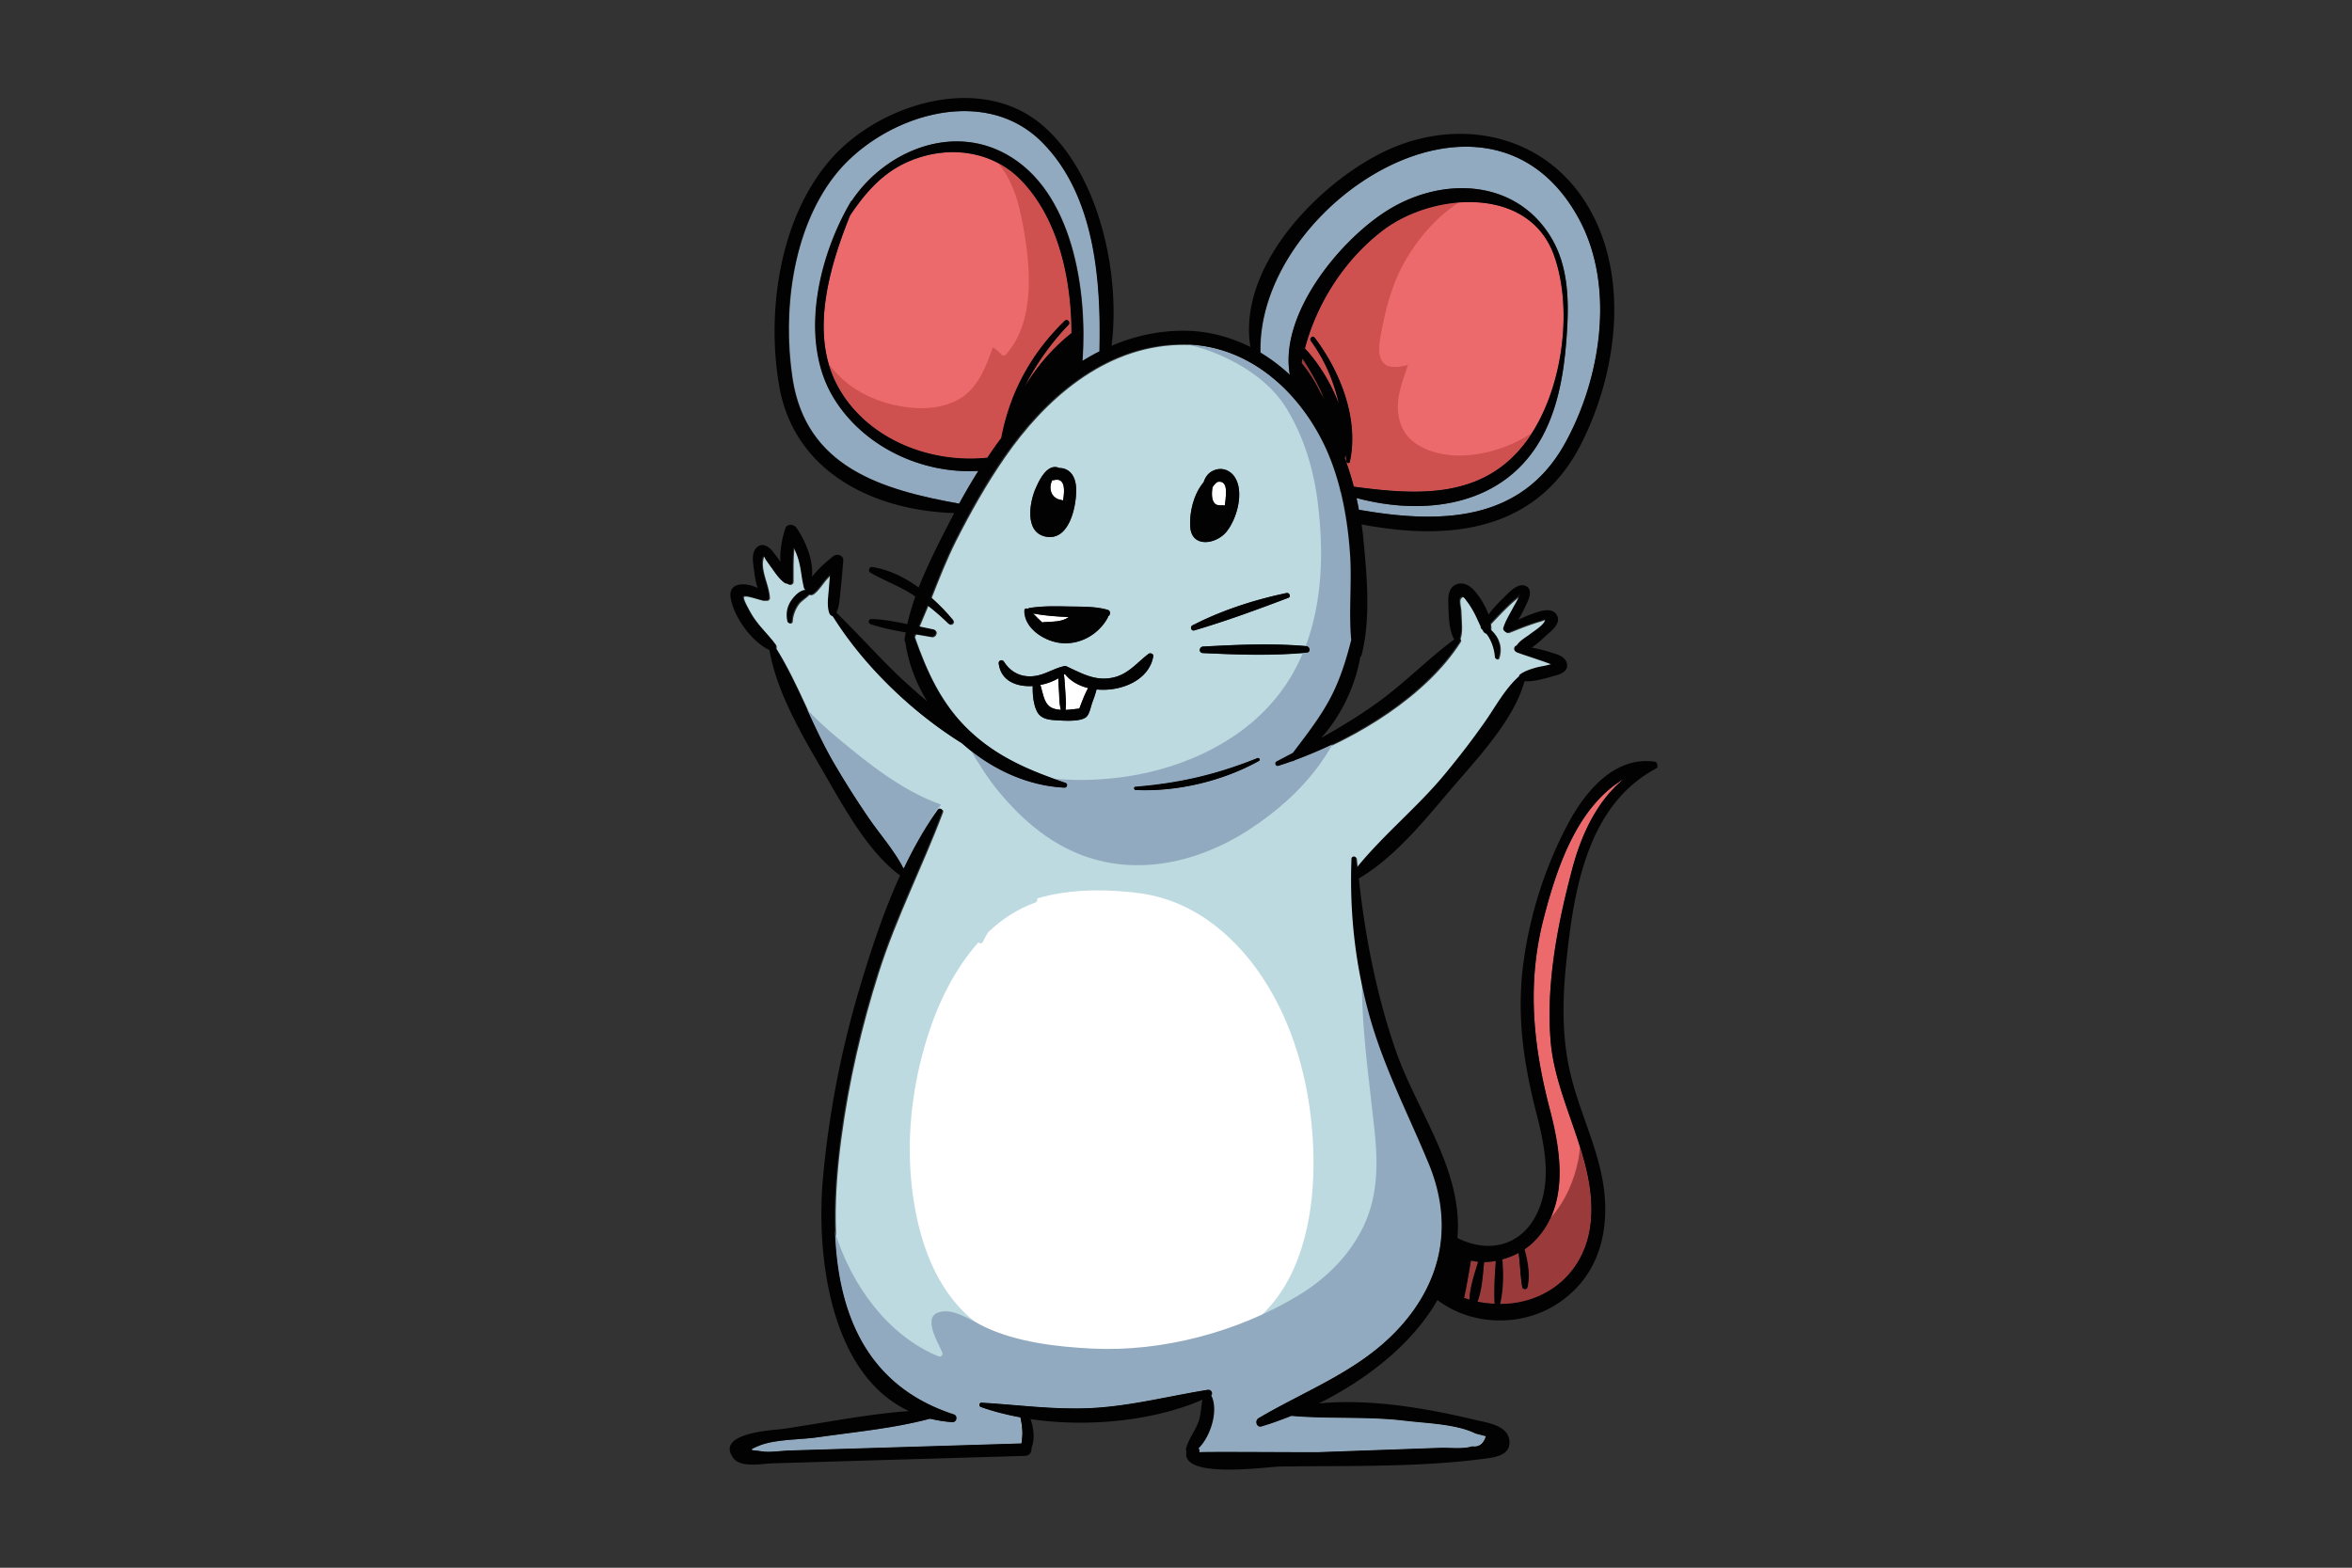
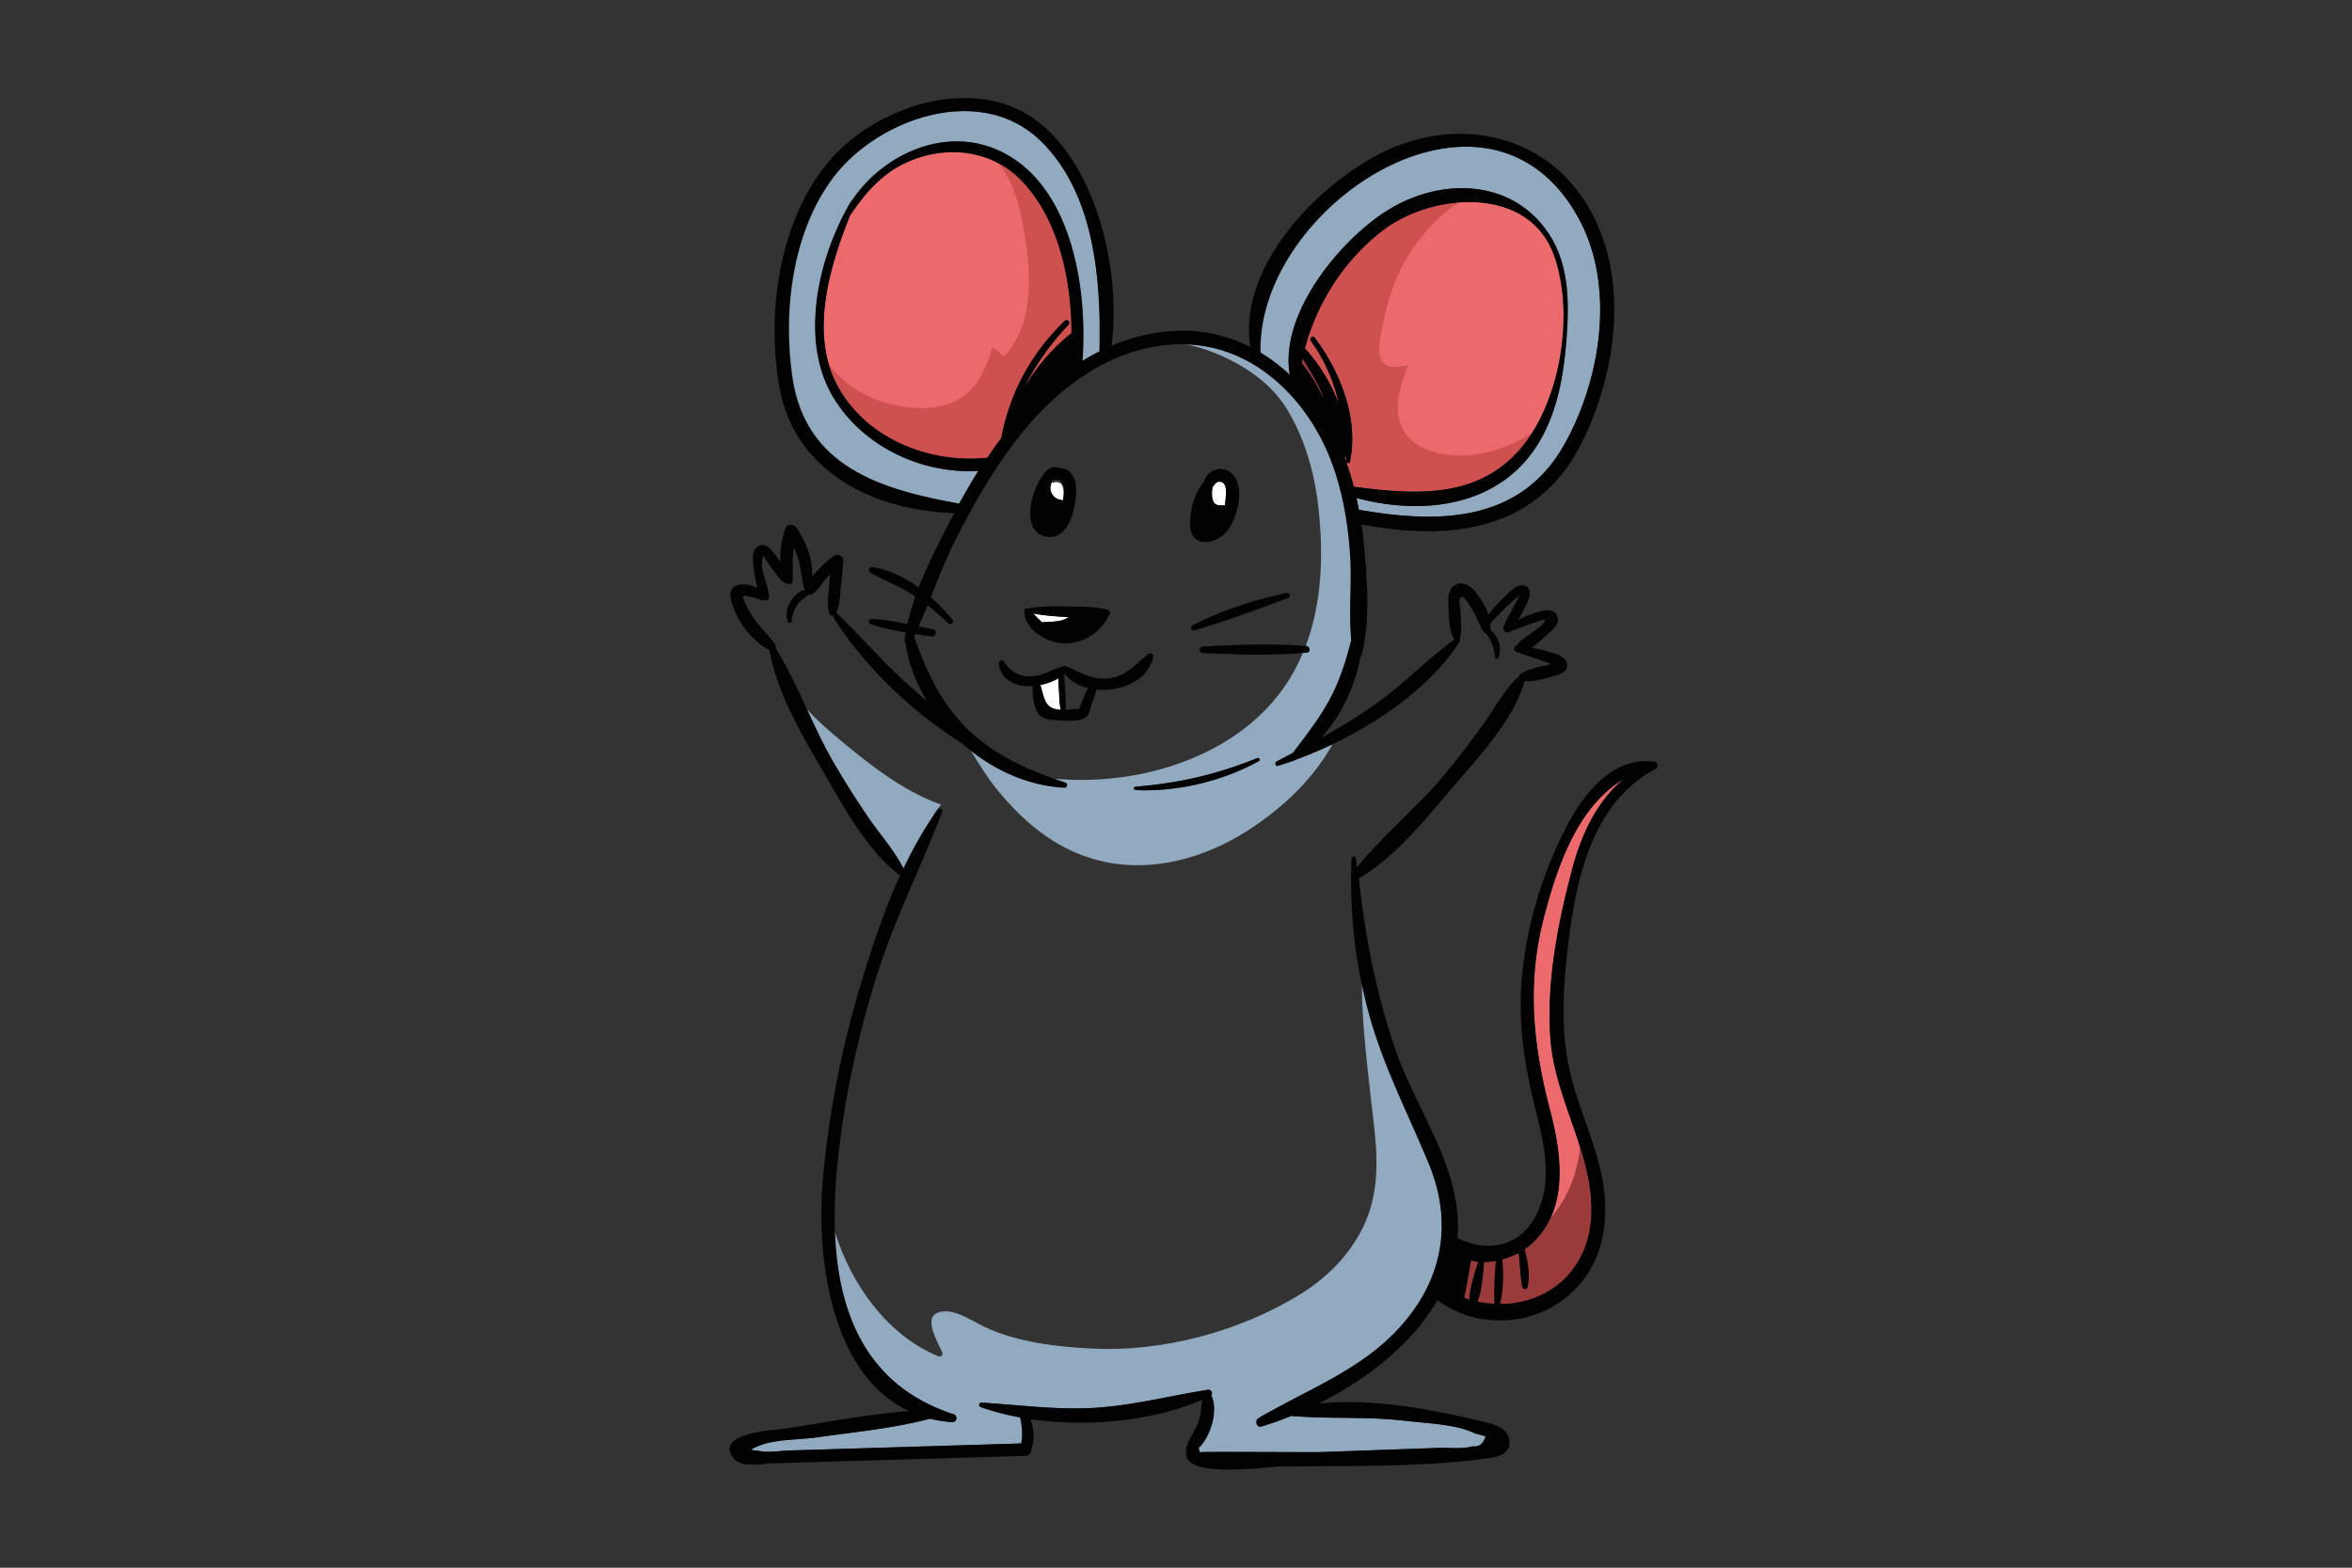
<svg xmlns="http://www.w3.org/2000/svg" viewBox="0 0 1700.8 1133.9">
  <rect x="0" y="0" width="1700.8" height="1133.9" fill="#333333" stroke="none" />
  <path d="M740.8 280c9-15.2 21.1-29 34-39-.1-39.1-9.4-82-35.8-109.9-21.7-22.9-54.8-26.4-83-13.8-18.3 8.2-30.7 22.6-41.3 38.6-15 37.2-28.8 84.6-9.9 121.6 20 39.1 66.4 58.1 109.2 53.6 3.2-4.8 6.6-9.5 10-14.2 6.3-33 21.5-61 45.9-84.8 1.9-1.9 4.6 1.1 2.8 3-13 13.4-23.6 28.6-31.9 44.9z" fill="#ed6a6c" />
  <path d="M932.8 271.1c-7.9-44 36.7-98.2 71.5-119.5 38.6-23.6 89.9-22.2 116 17.9 14.7 22.5 14.4 50.1 12.5 75.8-1.9 25.5-6.5 52.6-20 74.9-27.9 46.1-83.1 53-131.8 40l1.7 8.5c58.1 10.2 116.9 9.3 148.7-47.4 26.3-46.9 36.9-113.9 10.6-162.7-65-120.6-233.3-9.9-230.4 96.4 7.5 4.6 14.6 10 21.2 16.1z" fill="#92aabf" />
  <path d="M941.3 262.6c4.9 6.1 9.9 13.5 13.6 21.4l3 4.9c-.2-.4-.3-.9-.5-1.3-4.1-10-9.5-19.3-15.3-28.4-.3 1.1-.6 2.2-.8 3.4z" fill="#9a3a3a" />
-   <path d="M885.7 365.6l.6-5c.3-3.4 1.6-12.9-5.3-12.1-1.4.2-2.9 2-4.2 4-.5 3-.6 6.2 0 8.6 1.4 5.2 4.6 4.4 8.9 4.5zm-121.2-4.8c1.1.5 2.8.8 4.2 1.2l.3-1.7c.7-4.9 1.6-15.1-6.8-13-.4.1-.8.1-1.2 0h0c-2.6 4.7-1.7 11 3.5 13.5z" fill="#fff" />
+   <path d="M885.7 365.6l.6-5c.3-3.4 1.6-12.9-5.3-12.1-1.4.2-2.9 2-4.2 4-.5 3-.6 6.2 0 8.6 1.4 5.2 4.6 4.4 8.9 4.5zm-121.2-4.8c1.1.5 2.8.8 4.2 1.2c.7-4.9 1.6-15.1-6.8-13-.4.1-.8.1-1.2 0h0c-2.6 4.7-1.7 11 3.5 13.5z" fill="#fff" />
  <path d="M1150.5 880.9c2.9-44.1-25.5-84.4-29.2-127.9-3.5-41.2 5.1-84.9 15.7-124.8 6.4-24.2 17.6-48.7 37.1-64.7-33.8 20.1-48.5 64.3-58 101.2-12.1 47.1-7.5 91.4 4.6 137.9 8.4 32 14.2 71.5-12.9 96.9-1.6 1.5-3.5 2.9-5.4 4.2 2.5 8.9 4.2 18.6 2.1 27.5-.4 1.9-3.6 1.7-3.9-.2-1.4-8.2-1.4-16.4-2.6-24.6-3.6 2-7.6 3.5-11.7 4.6 1 10.7.7 21.9-1.6 32.2 33.5-.1 63.2-22.6 65.8-62.3zM973.4 333.4l-.3-4.5c-.1.4-.1.8-.2 1.2s-.2.7-.5 1c2.6 6.8 4.8 13.7 6.5 20.7 46.9 6.4 94.3 9.1 125.3-33.5 25.1-34.4 33.8-92.8 19.7-133.2-18-51.6-88.4-46-124.4-18.3-27.2 20.9-47.2 52-55.9 85 9.6 10.5 18.7 24.8 24.4 39.9-3.6-15.6-9.5-30.4-20.2-45.3-1.3-1.9 1.3-4.3 2.8-2.4 18.6 24.5 32.2 58.9 25.5 89.8-.3 1.8-2.6 1.1-2.7-.4z" fill="#ed6a6c" />
  <path d="M739 131c-5.3-5.6-11.2-10-17.6-13.3.6.7 1.2 1.2 1.7 1.9 9.8 12.6 13.8 28 16.7 43.5 5.4 29.6 9.2 69.1-12.5 93.5-.7.8-2.2.8-3 0-1.9-2.2-4-4-6.4-5.4-4.6 13.4-10.4 28.5-22.6 36.4-14.4 9.3-33.5 8.9-49.6 5.1-19.5-4.6-36.1-15-46.4-29.6 1.4 4.9 3.3 9.7 5.6 14.3 20 39.1 66.4 58.1 109.2 53.6 3.2-4.8 6.6-9.5 10-14.2 6.3-33 21.5-61 45.9-84.8 1.9-1.9 4.6 1.1 2.8 3-12.9 13.4-23.5 28.6-31.9 45 9-15.2 21.1-29 34-39-.2-39.1-9.4-82-35.9-110z" fill="#ce504f" />
  <path d="M1141.2 839.5c-3 14.8-9.6 30-20 41.4-3.1 6.7-7.4 13-13.4 18.6-1.6 1.5-3.5 2.9-5.4 4.2 2.5 8.9 4.2 18.6 2.1 27.5-.4 1.9-3.6 1.7-3.9-.2-1.4-8.2-1.4-16.4-2.6-24.6-3.6 2-7.6 3.5-11.7 4.6 1 10.7.7 21.9-1.6 32.2 33.5 0 63.1-22.6 65.7-62.2 1.2-17.6-2.7-34.6-8-51.4-.1 3.3-.5 6.6-1.2 9.9z" fill="#9a3a3a" />
  <path d="M1048.1 329.1c-13-1.4-28.4-6.9-34.2-19.9-6.9-15.4-.8-30.4 4.3-45.3-8.5 2.3-18.8 3.4-20.5-7.4-1.1-6.9.9-14.9 2.2-21.6 2.3-11.5 5.4-22.6 9.9-33.4 8.3-19.9 24.8-42 45.2-55.1-20.2 1.6-40.6 9.2-55.3 20.5-27.2 20.9-47.2 52-55.9 85 9.6 10.5 18.7 24.8 24.4 39.9-3.6-15.6-9.5-30.4-20.2-45.3-1.3-1.9 1.3-4.3 2.8-2.4 18.6 24.5 32.2 58.9 25.5 89.8-.4 1.7-2.7.9-2.8-.5l-.3-4.5c-.1.4-.1.8-.2 1.2s-.2.7-.5 1c2.6 6.8 4.8 13.7 6.5 20.7 46.9 6.4 94.3 9.1 125.3-33.5 1.2-1.7 2.4-3.5 3.6-5.3-17.7 12-40.9 18.1-59.8 16.1z" fill="#ce504f" />
  <path d="M753.9 450.3c.3-.2.6-.3.9-.3 6.6-.5 12.9 0 18.1-3.7h-.6c-8.4-.5-17-1-25.2-2.6 2.2 2.3 4.4 4.6 6.8 6.6z" fill="#fff" />
  <path d="M1068.9 912.6a43.39 43.39 0 0 1-5.2-.9c-1.6 9-3 18.1-5 27 1.3.5 2.6.9 3.9 1.3.3-9 3.7-18.8 6.3-27.4zm11.9 30.4c-.5-10.2.1-20.7.9-31-2.8.5-5.7.8-8.5.8-.9 9.2-1.4 20-4.8 28.7 4.2.8 8.3 1.3 12.4 1.5z" fill="#9a3a3a" />
  <path d="M765.4 490.6c-3.8 2.2-8.3 3.9-13 4.8 1.7 5.4 2.4 11.8 6.2 15.2 2.1 1.9 5.2 2.6 8.6 2.8-1.1-4.1-1.1-8.4-1.3-12.6-.2-3.4-.5-6.8-.5-10.2z" fill="#fff" />
-   <path d="M550.8 1049.6c5.9 1 13.8-.4 19.9-.6l167.9-5.1c.3-2.3.6-4.7.6-7.1 0-3.9-.6-7.8-1.4-11.7-10.1-1.8-19.7-4.3-28.6-7.5-1.8-.6-1.3-3.3.6-3.2 26.6 1.5 52.4 5.2 79.2 3.9 28.9-1.4 55.9-8.7 84.3-13.2 2.5-.4 4 2.5 2.5 4.1 5.4 10.4-.2 29.4-9.1 38.1.5.9.7 2 .5 3 .1-.6 78.7 0 86.5-.1l87.1-3.1c7.2-.3 17 1.1 23.7-1.1 4.9.7 8.2-1.7 9.9-7.3-2.5-.6-4.9-1.3-7.4-1.9-14.1-7-35.5-7.4-51.1-9.3-27.4-3.3-54.9-1.1-82.2-3.5-7.2 2.9-14.4 5.5-21.4 7.6-3.8 1.2-5.3-4.3-2.3-6 35.1-20.7 73.2-34.3 101.4-64.9 32.4-35.1 39.6-77.6 21.4-121-14.8-35.4-32-68.6-42.2-105.9-10.1-37-14.1-74.1-12.6-112.3.1-1.7 3-2.1 3.2-.3l.7 6.7c19.1-23.7 43.6-43.5 63.2-67 10.3-12.3 20-25.1 29.3-38.2 7.9-11.2 14.5-23.9 24.7-33 0-.6.3-1.1.9-1.5 3.5-2.5 7.4-3.7 11.6-4.9 2.3-.7 7.3-1.2 10.9-2.5-5.9-2.4-23.4-7.9-25.3-8.8-2.3-1-2.1-4.1.2-4.6 2.3-3.6 6.4-5.8 9.9-8.4 2.9-2.3 8.7-5.8 10.3-9 1.3-2.6-1.1-1-3.3-.4-2.2.5-4.3 1.3-6.4 2-5.4 1.8-10.7 4-16 6.1-1.2.5-2.3.2-2.9-.5-.9-.4-1.5-1.5-1.2-2.6 1.5-5 4.4-9.7 6.9-14.3 1.5-2.8 3.5-5.9 4.5-8.9.8-1.8.6-1.6-.5.4-.8.6-1.6 1.2-2.3 1.9-6.6 5.4-12.2 11.6-18.1 17.8.2 1.5.3 3 .2 4.4 5.9 5.3 8.3 12.6 5.8 20.3-.5 1.5-2.6.9-2.6-.5-.4-5.9-2.6-12.3-6.3-17.1-.8-.1-1.6-.5-2-1.3-.3-.5-.5-1-.8-1.5-.7-.4-1.3-1.3-1.2-2.2-1.8-3.6-3.3-7.4-5.3-11-1.3-2.4-2.8-4.8-4.5-7-1.8-2.4-3.2-5.4-5.2-2.3-1 1.5.3 6.4.4 8.1.2 2.8.3 5.6.4 8.4.2 4.4.4 8.4-1 12.4.5.6.7 1.4.1 2.3-24.7 38.8-74.7 69.5-119.3 85.8-.2.1-.4.3-.6.4-.4.3-.8.3-1.2.3-3.4 1.2-6.8 2.4-10.2 3.4-1.9.6-2.9-2.3-1.2-3.2l11.8-6.2c10.7-14.2 21.6-27.8 29.3-44 5.8-12.1 9.6-24.7 12.9-37.6-1.9-20.1.5-41-.8-61.2-1-15.4-3.1-30.9-6.8-46-.2-.5-.3-1-.4-1.5-2.7-10.6-6.2-20.9-10.8-30.9-19.4-41.5-57.6-75.8-106.5-74.3-54.2 1.5-96.9 39.6-125.7 81.3-13.2 19.1-24.7 39.5-35.2 60.2-6.8 13.5-12.3 27.5-17.8 41.5 5.8 5.1 11.1 10.7 15.6 16.1 1.7 2-1.2 4.6-3.1 2.7-4.7-4.6-9.7-8.9-14.9-13l-6.4 15.2c3.5.8 7 1.5 10.5 2.2s1.7 5.8-1.7 5.2c-3.7-.7-7.4-1.3-11.2-1.9-.3.6-.6 1.3-.9 1.9 8.9 25.4 19.3 48.5 39.4 67.6 20.3 19.3 43.7 29.2 70 38.1 2 .7 1.5 3.7-.7 3.6-27.2-1.3-53.6-13.7-74.3-32.3-36.2-22.5-71.1-56.2-93.4-92-1-.1-1.9-.8-2.2-1.7-2.1-5.7-.8-12.2-.4-18.2.2-3.3.5-6.6.8-9.9-1.2 1.3-2.5 2.5-3.6 3.8-2.8 3.4-5.1 7.2-8.6 9.9-1.1.8-2.3.9-3.3.5-2.4 2.7-5.8 4.2-7.9 7.3-2.4 3.5-4 7.8-4.2 12-.1 1.8-2.8 2-3.2.3-1.2-5.3-.5-10.2 2.5-14.7 2.2-3.3 6.4-7.9 10.8-8.1-.6-.2-1.2-.6-1.3-1.3-1.7-6.5-2-13.2-3.8-19.7-1-3.4-2.2-6.6-3.7-9.7-1 8.1-.6 16-.7 24.5 0 2.3-3 2.9-4.3 1.3-.6.1-1.2 0-1.7-.3-3.9-3-6.5-7-9.4-10.9-1.2-1.6-2.3-3.3-3.5-4.9-1.5-2.1-2.1-5.3-2.9-1.8-2 9.3 4.5 19.2 4.7 28.4 0 1.5-1.7 2.3-3 1.8-.3.1-.6.2-.9.2-2.6-.2-13.5-4.4-14.8-2.9-1 1.2 4 9.8 4.8 11.3 4.9 8.9 12.2 15.2 18.2 23.2.6.8.7 2 .5 3 16.1 25.9 26.3 55.7 41.6 82.2 8 13.9 16.7 27.5 25.8 40.8 8.2 12.1 18.5 23.4 25.1 36.4 7.2-15.1 15.3-29.5 24.7-42.6 1.2-1.6 4-.4 3.2 1.5-14.6 38.9-33.6 75.7-46.3 115.5-12.5 39.2-21.8 79.5-27.2 120.2-10.3 77.7-7.7 171 81.9 200.1 3.2 1 2.3 5.9-1.1 5.7-5.6-.4-11-1.3-16-2.5-26.3 7.1-54.2 9.6-81.1 13.4-12.8 1.9-30.8 1.3-42.7 6.2-10 3.3-5.4 2.3 1.3 3.4zm394.4-577.5c-25 2.4-50.3 1.5-75.3.3-3.2-.2-2.8-4.6.2-4.7 24.8-1.4 49.9-2.5 74.7-.3 2.6.2 3.2 4.4.4 4.7zm-14.8-43.2c2-.4 3.3 2.7 1.3 3.5-22.4 8.5-45.1 16.8-68.1 23.6-2.2.7-3.3-2.6-1.4-3.6 21.3-11 44.8-18.6 68.2-23.5zm-60-80.2c1.3-4.1 3.8-7.5 8.6-9 5.3-1.6 10.5.6 13.6 4.9 7.6 10.8 1.8 31.2-6.1 40.4-7.7 8.8-24.9 11.2-25.8-4.1-.7-10.3 2.4-23.6 9.7-32.2zm38.8 199.6c1.5-.6 2.6 1.4 1.2 2.2-26.2 14.5-59 22.4-89.2 21-1.4-.1-1.6-2.3-.2-2.4 31.9-2.7 58.5-8.8 88.2-20.8zM748.8 353.5c2.2-5.1 6.7-14.9 13.4-15.7 1.4-.2 2.7.1 3.7.7 1.5 0 3 .2 4.5.8 5.8 2.4 7.6 8.4 7.8 14.2.4 11.8-4.6 38.2-22.1 34.6-15.3-3.1-11.6-24.8-7.3-34.6zm-5.4 86.8c.2-.3.5-.5 1-.6 9.3-1.5 18.9-1.3 28.3-1.1s19.2-.2 28.3 2.4c2.3.7 2.2 3.7.4 4.7-.1.4-.2.7-.3 1.1-6.8 12.4-20.9 20.2-35.4 18-11.5-1.8-25-10.9-24.8-23.3-.1-1.4 1.5-1.8 2.5-1.2zm21.1 80.7c-5.5-.3-11.5-.8-14.4-6-2.7-4.9-3.5-12.5-3.3-18.8-11.7.7-23-3.6-24.6-16.3-.3-2.3 2.5-3.3 3.8-1.3 4.9 7.7 12.5 11.5 21.8 10.4 7.7-.9 13.9-5.4 21.3-7.1.4-.2.8-.3 1.3-.2h.1.2c.3.1.5.2.8.4 10.2 4.6 19.1 10 30.9 8.4 12.6-1.7 18.8-10.4 28-17.5 1.3-1 3.9-.3 3.6 1.7-2.9 17.1-23.1 25.7-41 23.9-.8 3.4-2 6.5-3.2 9.8-1 2.8-1.9 7.8-4.1 10-4 3.8-16.2 2.8-21.2 2.6z" fill="#bddae0" />
-   <path d="M916.4 712.4c-20.3-33.2-51.5-60.5-91.1-66.2-21.1-3-50.9-3.9-75.4 3.7.4 1 .1 2.4-1.2 2.9-13 4.6-24.3 12.1-34.1 21.4-1.4 2.2-2.7 4.5-3.8 7-.7 1.5-2.3 1.3-3.2.3-17.1 19.1-29 43.6-36.5 67.1-11.2 34.9-15.8 72.5-11.8 109 3.6 33 14 68.5 38.6 92.2 27.1 26.1 69.7 32.7 106 33.5 41.4.9 90.1-7.6 117.4-41.9 24.1-30.4 29.9-74.3 28.3-111.9-1.7-40.6-11.8-82.2-33.2-117.1z" fill="#fff" />
  <path d="M1016 1027.6c-27.4-3.3-54.9-1.1-82.2-3.5-7.2 2.9-14.4 5.5-21.4 7.6-3.8 1.2-5.3-4.3-2.3-6 35.1-20.7 73.2-34.3 101.4-64.9 32.4-35.1 39.6-77.6 21.4-121-14.8-35.4-32-68.6-42.2-105.9-2.3-8.2-4.1-16.5-5.8-24.7-.1 5.5 0 11 .2 16.5 1.3 30.8 5.6 61.6 8.9 92.2 2.7 25.4 2.4 50.1-10.1 73.2-10.4 19.3-26.4 34.6-45.1 45.9-43.4 26.3-98.2 40.9-148.9 38.4-25.8-1.3-54.6-4.6-78.1-15.8-9.2-4.4-23.1-14.3-33.7-10.2-10.8 4.2.7 22.4 3.4 29.1.6 1.4-1.2 3.1-2.6 2.6-36.2-14.7-63.2-50.9-75.4-90.9 2 57.7 21.5 111.8 85.9 132.7 3.2 1 2.3 5.9-1.1 5.7-5.6-.4-11-1.3-16-2.5-26.3 7.1-54.2 9.6-81.1 13.4-12.8 1.9-30.8 1.3-42.7 6.2-9.3 3.8-4.6 2.8 2.1 4 5.9 1 13.8-.4 19.9-.6l167.9-5.1c.3-2.3.6-4.7.6-7.1 0-3.9-.6-7.8-1.4-11.7-10.1-1.8-19.7-4.3-28.6-7.5-1.8-.6-1.3-3.3.6-3.2 26.6 1.5 52.4 5.2 79.2 3.9 28.9-1.4 55.9-8.7 84.3-13.2 2.5-.4 4 2.5 2.5 4.1 5.4 10.4-.2 29.4-9.1 38.1.5.9.7 2 .5 3 .1-.6 78.7 0 86.5-.1l87.1-3.1c7.2-.3 17 1.1 23.7-1.1 4.9.7 8.2-1.7 9.9-7.3-2.5-.6-4.9-1.3-7.4-1.9-13.8-7-35.2-7.4-50.8-9.3zM653.2 628.2c6.2-13 13.1-25.4 20.9-37 1.8-3.3 3.9-6.4 6.5-9.2-27.9-9.9-52.4-29.5-74.8-48.2-7.4-6.1-15.1-13.1-22.3-20.8 5.9 12.9 11.9 25.7 18.9 37.9 8 13.9 16.7 27.5 25.8 40.8 8.2 12.1 18.4 23.4 25 36.5zm270.2-77.3l11.8-6.2c10.7-14.2 21.6-27.8 29.3-44 5.8-12.1 9.6-24.7 12.9-37.6-1.9-20.1.5-41-.8-61.2-1-15.4-3.1-30.9-6.8-46-.2-.5-.3-1-.4-1.5-2.7-10.6-6.2-20.9-10.8-30.9-18.6-39.8-54.5-72.8-100.4-74.3 7.7 1.5 15.2 3.9 22.2 6.9 19.8 8.4 38.7 21 50.1 39.6 12.9 21.2 19.9 45.5 22.7 70.1 4 33.9 3 69.6-9 101.4h.4c2.6.2 3.3 4.5.4 4.7-.9.1-1.9.2-2.8.2-4.3 10.3-9.8 20.2-16.8 29.3-26 34.2-68.2 53.7-109.9 60.1-16.3 2.5-34.8 3.5-53.1 1.7 2.6 1 5.3 1.9 8 2.8 2 .7 1.5 3.7-.7 3.6-24.5-1.2-48.3-11.4-67.9-27 6.4 10.4 12.8 20.8 20.6 30.2 14.3 17.2 31.5 32.8 51.9 42.3 42.5 20 89.9 10.1 128.3-14.6 19.6-12.6 37.6-28.3 51.4-47.2 3.6-4.9 6.8-10 9.7-15.2-9.2 4.4-18.5 8.3-27.5 11.6-.2.1-.4.3-.6.4-.4.3-.8.3-1.2.3-3.4 1.2-6.8 2.4-10.2 3.4-1.6.9-2.5-2-.8-2.9zm-13.1-.4c-26.2 14.5-59 22.4-89.2 21-1.4-.1-1.6-2.3-.2-2.4 31.9-2.7 58.6-8.8 88.2-20.7 1.5-.7 2.6 1.3 1.2 2.1z" fill="#92aabf" />
-   <path d="M780.5 512.5c1.9-5 3.8-10.2 6.4-14.9-6.8-1.7-12.8-5-16.8-10.2-.2.2-.5.3-.7.5.6 4 .7 8 1 12 .3 4.5.8 9.1.2 13.5 3.4-.1 7-.6 9.9-.9z" fill="#fff" />
  <path d="M707.7 340.6c-41.1 2.4-83-17.5-104.5-52.6-23.3-38-13.3-92 6.3-131.1l1.5-2.9.6-1.2 1.5-2.7c.8-1.5 1.6-3 2.5-4.4.2-.3.4-.4.6-.5 23.4-35.1 70.8-55.9 111.1-33.9 48.7 26.5 59.3 99 55.6 149.8 4.1-2.5 8.2-4.9 12.5-7 0-.2-.1-.3-.1-.5 1.1-50.3-3.2-112.2-41.5-150.7-43.4-43.6-118-17.8-150.7 24.9-30.2 39.4-37.1 98-29.9 145.7 9.7 64.3 64.2 80.7 120.8 90.8 4.2-8.1 8.8-15.9 13.7-23.7z" fill="#92aabf" />
  <path d="M909.2 548.3c-29.7 11.9-56.3 18.1-88.2 20.7-1.4.1-1.2 2.3.2 2.4 30.1 1.4 62.9-6.4 89.2-21 1.3-.7.2-2.7-1.2-2.1zm289.1 4.4a2.11 2.11 0 0 0-1.7-1.8c-29.9-4.2-51.1 22.8-63.2 45.8-16.5 31.4-27.4 65.8-31.9 100.8-4.8 37.1.2 71.2 9.4 107.2 5.5 21.7 10.7 45.2 3 67-9.9 28.3-35.4 36.1-60 23.7.5-5.8.5-11.6 0-17.6-3.5-41.6-31.3-79.4-44.7-118.3-13.8-40-22.1-82.2-26.6-124.3.2-.1.4-.1.6-.2 25.6-15.2 46.5-41.2 65.6-63.6 18.8-22.1 46-50.4 53.6-78.7 7.5.5 15.9-2.3 23-4.3 4.1-1.1 8.7-3.3 7.7-8.4-1-5.2-7.3-6.8-11.5-8.1-4.6-1.5-9.3-2.6-14-3.5 4.2-2.7 8-6.5 11.1-9.3 3.7-3.3 10.2-8.3 7.2-14-2.6-5-8.9-4-13.4-2.6-5 1.5-9.9 3.5-14.6 5.8 2.6-4.2 4.7-8.7 6.7-13 1.8-3.9 3.5-10.1-2.2-11.8-5.8-1.7-12.5 6.4-16.1 9.8-3.6 3.5-7 7.2-9.9 11.2-1.5-4.3-3.8-8.5-6.3-12.2-3.4-4.9-8.4-11.5-15.4-10.1-6.3 1.3-7.6 7.5-7.4 12.9.3 8.2 0 19.9 4.3 27.4-19.9 14.7-37.1 32.8-57.5 47.1-12.4 8.8-25.5 16.7-38.8 24.2 14.6-16.2 24.6-37.3 28.4-58.7.4-.3.7-.7.9-1.3 6.7-26.2 3.9-57.1 1.3-83.8-.3-3.6-.8-7.2-1.3-10.7 64.1 12.2 126.6 4.9 158.6-57.9 27-53 36.3-125.8 1.7-177.6-33.6-50.1-97.1-59.3-149-31.6C949.1 137 895.1 195 904.2 251c-14.7-7.4-31-11.8-48.5-11.8-18.4 0-35.8 4-51.9 10.9 6.6-51.9-8.9-125-50.7-160.1-44.9-37.6-117.4-14.6-152.1 24.9-37.3 42.4-46.8 110.3-37.6 164 10.6 61.9 67.4 90.3 126.6 92.2l-7.3 14.1c-6.4 12.7-13 26-18.4 39.7-10.2-7.4-21.7-13-33.6-14.8-2.2-.3-3.2 3-1.3 4.1 9.3 5.4 19.5 9.1 28.8 14.8 1.3.8 2.5 1.6 3.7 2.5-2.3 6.6-4.3 13.2-5.8 19.9-8.6-1.8-17.3-3.4-25.9-3.7-2.2-.1-2.8 3-.7 3.7 8.2 2.8 16.8 4.5 25.5 6-.1.7-.3 1.5-.4 2.2-.2.5-.3 1-.3 1.6 0 .4-.2.8-.2 1.2-.1.9.1 1.6.6 2.1 2.1 14.9 7.6 29.4 15.7 42.7-6.6-5.6-13.2-11.4-19.6-17.4-15.8-15.1-30.3-31.4-46-46.7 2.3-4.9 2.4-10.4 3-15.7.8-7.3 1.4-14.6 2-21.9.3-3.8-4.4-5.4-7.1-3.3-4.9 3.9-11.2 9.2-15.5 15.1 1.1-12.3-4.7-26-11.2-35.5-2-2.9-7-3.3-8.2.7-2.4 7.6-4 15.9-3.4 23.9-2-2.9-4.1-5.6-6.1-8.1-2.9-3.5-7.6-6-11.3-2.1-3.9 4-2.4 11-1.8 15.9.5 4.2 1.2 8.9 2.7 13.2-8.8-4.3-21.6-4.4-19.5 7.4 2.5 13.8 15 31.3 28 37.5 5.4 30.9 23.5 61.4 39 88.1 14.4 24.7 31.8 57.5 55.5 74.9-12 26.2-21.1 54.1-29 80.5-13.4 44.7-22.4 90.9-26.7 137.3-5.2 55.4 4.4 142.7 62.1 169.6-30.5 2.2-61.1 8.5-91.2 12.9-6 .9-48.5 2.5-36.2 20.6 5.4 8 20.9 4.5 28.5 4.3l63.6-1.9 119.3-3.5c3.4-.1 4.9-3.1 4.6-5.7 2.5-6.2 1.7-14.2-.7-20.9 41.3 6.1 88.8 1.4 124.3-14-1 4.7-1 9.7-2.3 14.3-2.2 7.4-7.6 13.5-9.5 20.9-.2.9-.1 1.7.3 2.3-4.3 20.1 58.1 11 67.6 10.8 49.7-.7 101.9.8 151.1-6.1 7.8-1.1 16.2-3.8 14.7-13.3-1.7-10.7-16.6-12.4-24.9-14.4-34.8-8.3-75.7-15.5-112.9-11.8 34.5-17.2 67.5-42.7 85.9-74.8 25.3 19.2 62.2 19.6 88.3 1.6 32.1-22 37.8-59.7 29.7-95.1-5.5-23.8-16.1-46.1-21.8-69.9-6.3-26.2-5.9-53.2-3.2-79.8 5.3-51.1 14.4-114.1 64.8-141.1 1.4-.7 1.6-2.2 1-3.3zm-56.4-394.1c26.3 48.8 15.7 115.8-10.6 162.7-31.8 56.7-90.6 57.6-148.7 47.4-.5-2.8-1.1-5.7-1.7-8.5 48.8 13 103.9 6.1 131.8-40 13.5-22.3 18.1-49.4 20-74.9 2-25.7 2.2-53.3-12.5-75.8-26.1-40.1-77.4-41.5-116-17.9-34.8 21.3-79.4 75.5-71.5 119.5-6.6-6.1-13.7-11.5-21.4-16.1-2.7-106.3 165.6-217 230.6-96.4zm-169 171.6c.1-.4.1-.8.2-1.2l.3 4.5c.1 1.4 2.5 2.2 2.8.5 6.7-30.9-6.9-65.3-25.5-89.8-1.5-1.9-4.1.6-2.8 2.4 10.7 14.9 16.6 29.7 20.2 45.3-5.6-15.1-14.7-29.4-24.4-39.9 8.7-33 28.7-64.1 55.9-85 36-27.8 106.4-33.3 124.4 18.3 14.1 40.3 5.3 98.8-19.7 133.2-31 42.5-78.3 39.8-125.3 33.5-1.8-7-4-13.9-6.5-20.7.2-.4.3-.7.4-1.1zm-15.1-41.3c-.9-1.7-1.9-3.3-3-4.9-3.7-7.9-8.6-15.3-13.6-21.4.2-1.1.5-2.2.7-3.3 5.8 9.1 11.3 18.4 15.3 28.4.3.3.5.8.6 1.2zm-384.9-15.4c-7.2-47.7-.3-106.3 29.9-145.7 32.8-42.7 107.4-68.5 150.7-24.9 38.3 38.5 42.7 100.4 41.5 150.7 0 .2.1.3.1.5-4.3 2.1-8.4 4.5-12.5 7 3.7-50.8-6.9-123.3-55.6-149.8-40.2-21.9-87.6-1.2-111.1 33.9-.2.1-.5.3-.6.5l-2.5 4.4-1.5 2.7-.6 1.2-1.5 2.9c-19.6 39.2-29.6 93.1-6.3 131.1 21.5 35.1 63.5 54.9 104.5 52.6-4.9 7.8-9.5 15.7-13.9 23.7-56.4-10.1-110.9-26.5-120.6-90.8zm197-41.5c-24.4 23.7-39.6 51.8-45.9 84.8a240.61 240.61 0 0 0-10 14.2c-42.8 4.5-89.2-14.5-109.2-53.6-18.9-37-5.1-84.4 9.9-121.6 10.7-15.9 23-30.4 41.3-38.6 28.2-12.6 61.3-9.1 83 13.8 26.5 27.9 35.7 70.9 35.8 109.9-12.9 10.1-25 23.9-34 39 8.3-16.3 19-31.5 31.9-45 1.8-1.7-.9-4.8-2.8-2.9zm241.6 728.8c-28.2 30.7-66.3 44.2-101.4 64.9-3 1.8-1.5 7.2 2.3 6 7-2.1 14.2-4.7 21.4-7.6 27.3 2.4 54.8.2 82.2 3.5 15.6 1.9 37 2.3 51.1 9.3 2.5.6 4.9 1.3 7.4 1.9-1.7 5.6-5 8-9.9 7.3-6.8 2.2-16.6.8-23.7 1.1l-87.1 3.1c-7.8.2-86.4-.5-86.5.1.2-1 0-2.1-.5-3 8.9-8.7 14.5-27.7 9.1-38.1 1.5-1.6 0-4.5-2.5-4.1-28.3 4.5-55.4 11.7-84.3 13.2-26.8 1.3-52.6-2.3-79.2-3.9-1.9-.1-2.4 2.6-.6 3.2 8.9 3.2 18.5 5.6 28.6 7.5.8 3.8 1.5 7.7 1.4 11.7 0 2.4-.4 4.8-.6 7.1l-167.9 5.1c-6.1.2-14 1.5-19.9.6-6.7-1.1-11.4-.2-2.1-4 11.9-4.9 29.9-4.3 42.7-6.2 26.9-3.9 54.8-6.4 81.1-13.4 5 1.2 10.4 2.1 16 2.5 3.4.2 4.3-4.6 1.1-5.7-89.6-29-92.3-122.4-81.9-200.1 5.4-40.8 14.7-81 27.2-120.2 12.7-39.8 31.7-76.6 46.3-115.5.7-1.9-2.1-3.1-3.2-1.5-9.4 13.1-17.5 27.5-24.7 42.6-6.6-13-16.8-24.4-25.1-36.4a666.47 666.47 0 0 1-25.8-40.8c-15.3-26.5-25.5-56.3-41.6-82.2.3-1 .2-2.1-.5-3-5.9-8-13.3-14.3-18.2-23.2-.8-1.5-5.8-10.1-4.8-11.3 1.3-1.5 12.3 2.6 14.8 2.9.3 0 .6-.1.9-.2 1.3.5 3-.3 3-1.8-.2-9.2-6.7-19.1-4.7-28.4.8-3.5 1.4-.2 2.9 1.8 1.2 1.6 2.3 3.3 3.5 4.9 2.8 3.9 5.4 8 9.4 10.9.5.4 1.1.5 1.7.3 1.3 1.6 4.3.9 4.3-1.3.2-8.5-.3-16.4.7-24.5 1.5 3.1 2.8 6.3 3.7 9.7 1.8 6.5 2.1 13.2 3.8 19.7.2.7.7 1.1 1.3 1.3-4.5.2-8.6 4.8-10.8 8.1-3 4.6-3.6 9.5-2.5 14.7.4 1.7 3.1 1.5 3.2-.3.2-4.2 1.8-8.6 4.2-12 2.1-3.1 5.6-4.6 7.9-7.3 1 .4 2.2.3 3.3-.5 3.6-2.7 5.8-6.5 8.6-9.9 1.1-1.3 2.4-2.6 3.6-3.8l-.8 9.9c-.4 6-1.7 12.5.4 18.2.3.9 1.3 1.6 2.2 1.7 22.3 35.9 57.2 69.5 93.4 92 20.8 18.6 47.1 31 74.3 32.3 2.1.1 2.7-2.9.7-3.6-26.2-8.9-49.7-18.8-70-38.1-20-19.1-30.4-42.3-39.4-67.6.3-.6.6-1.3.9-1.9l11.2 1.9c3.5.7 5.3-4.5 1.7-5.2l-10.5-2.2c2.2-5 4.4-10.1 6.4-15.2 5.2 4 10.2 8.4 14.9 13 1.9 1.9 4.8-.7 3.1-2.7-4.5-5.5-9.8-11-15.6-16.1 5.6-14 11-28 17.8-41.5 10.5-20.7 21.9-41.1 35.2-60.2 28.9-41.7 71.5-79.7 125.7-81.3 48.9-1.4 87.1 32.8 106.5 74.3 4.6 9.9 8.1 20.3 10.8 30.9 0 .5.1 1.1.4 1.5 3.7 15.1 5.8 30.6 6.8 46 1.3 20.1-1.1 41 .8 61.2-3.3 12.9-7.1 25.5-12.9 37.6-7.7 16.1-18.6 29.8-29.3 44l-11.8 6.2c-1.7.9-.8 3.8 1.2 3.2 3.3-1 6.8-2.2 10.2-3.4.4.1.8 0 1.2-.3.2-.1.4-.3.6-.4 44.7-16.3 94.6-47 119.3-85.8.6-.9.4-1.7-.1-2.3 1.4-4 1.2-8 1-12.4l-.4-8.4c-.1-1.6-1.4-6.6-.4-8.1 2-3 3.4 0 5.2 2.3 1.7 2.2 3.1 4.6 4.5 7 2 3.6 3.5 7.3 5.3 11-.1.9.4 1.8 1.2 2.2.3.5.5 1 .8 1.5.5.8 1.2 1.2 2 1.3 3.7 4.9 5.9 11.2 6.3 17.1.1 1.4 2.1 2 2.6.5 2.6-7.7.1-15-5.8-20.3.1-1.5 0-3-.2-4.4 5.8-6.1 11.5-12.4 18.1-17.8.8-.7 1.5-1.3 2.3-1.9 1.2-2.1 1.3-2.2.5-.4-1 3-3 6.1-4.5 8.9-2.4 4.6-5.4 9.3-6.9 14.3-.3 1.1.3 2.1 1.2 2.6.7.7 1.7 1 2.9.5 5.3-2.1 10.6-4.3 16-6.1a157.03 157.03 0 0 1 6.4-2c2.2-.6 4.6-2.1 3.3.4-1.6 3.2-7.4 6.8-10.3 9-3.4 2.6-7.6 4.8-9.9 8.4-2.2.5-2.4 3.7-.2 4.6 2 .8 19.4 6.4 25.3 8.8-3.6 1.2-8.5 1.8-10.9 2.5-4.1 1.2-8.1 2.4-11.6 4.9-.6.4-.8 1-.9 1.5-10.3 9.2-16.9 21.9-24.7 33-9.2 13.1-19 25.8-29.3 38.2-19.5 23.5-44.1 43.4-63.2 67l-.7-6.7c-.2-1.8-3.1-1.5-3.2.3-1.5 38.2 2.5 75.3 12.6 112.3 10.2 37.3 27.4 70.4 42.2 105.9 19.1 44 11.8 86.4-20.6 121.6zm51.1-20.8c-1.3-.4-2.6-.8-3.9-1.3 2-8.9 3.4-18 5-27 1.7.4 3.5.7 5.2.9-2.6 8.6-6 18.4-6.3 27.4zm5.8 1.5c3.3-8.7 3.9-19.5 4.8-28.7 2.8 0 5.7-.3 8.5-.8-.8 10.3-1.4 20.9-.9 31-4.1-.2-8.2-.7-12.4-1.5zm68.6-313.3c-10.6 39.8-19.1 83.6-15.7 124.8 3.6 43.6 32.1 83.9 29.2 127.9-2.6 39.6-32.3 62.2-65.7 62.2 2.4-10.2 2.6-21.5 1.6-32.2 4.1-1.1 8-2.6 11.7-4.6 1.1 8.2 1.2 16.5 2.6 24.6.3 1.9 3.5 2.1 3.9.2 2.1-8.9.3-18.6-2.1-27.5 1.9-1.3 3.8-2.7 5.4-4.2 27.1-25.4 21.3-64.9 12.9-96.9-12.2-46.5-16.7-90.8-4.6-137.9 9.5-36.9 24.2-81.1 58-101.2-19.6 16.1-30.8 40.7-37.2 64.8zM800.9 441.1c-9.1-2.6-18.9-2.2-28.3-2.4s-19-.4-28.3 1.1c-.4.1-.7.3-1 .6-1-.6-2.6-.2-2.6 1.2-.2 12.4 13.3 21.5 24.8 23.3 14.5 2.3 28.6-5.6 35.4-18 .2-.4.3-.7.3-1.1 2-1 2-4.1-.3-4.7zm-53.9 2.6c8.2 1.6 16.8 2.2 25.2 2.6h.6c-5.1 3.7-11.4 3.2-18.1 3.7-.3 0-.6.1-.9.3-2.3-2-4.5-4.3-6.8-6.6zm83.4 29.3c-9.2 7.1-15.3 15.8-28 17.5-11.8 1.6-20.8-3.8-30.9-8.4-.2-.2-.5-.3-.8-.4h-.2-.1c-.5-.1-.9 0-1.3.2-7.4 1.7-13.6 6.2-21.3 7.1-9.3 1.1-16.9-2.7-21.8-10.4-1.2-2-4.1-.9-3.8 1.3 1.6 12.6 12.8 17 24.6 16.3-.2 6.3.6 13.9 3.3 18.8 2.9 5.2 8.9 5.7 14.4 6 5 .3 17.2 1.2 21.1-2.5 2.3-2.1 3.1-7.2 4.1-10 1.2-3.3 2.4-6.5 3.2-9.8 17.9 1.8 38.1-6.8 41-23.9.4-2.1-2.2-2.8-3.5-1.8zm-71.9 37.6c-3.8-3.4-4.5-9.7-6.2-15.2 4.7-.9 9.2-2.6 13-4.8 0 3.4.3 6.8.5 10.2.2 4.2.2 8.5 1.3 12.6-3.3-.2-6.5-.9-8.6-2.8zm22 1.9c-3 .3-6.5.8-10 1 .6-4.5.1-9-.2-13.5-.3-4-.4-8-1-12 .2-.2.5-.3.7-.5 4.1 5.2 10.1 8.5 16.8 10.2-2.5 4.6-4.4 9.7-6.3 14.8zm149.9-83.6c-23.4 4.9-46.9 12.5-68.1 23.4-2 1-.9 4.3 1.4 3.6 23-6.7 45.7-15.1 68.1-23.6 1.9-.7.6-3.8-1.4-3.4zm14.3 38.4c-24.8-2.2-49.9-1-74.7.3-3 .2-3.4 4.6-.2 4.7 25 1.2 50.4 2 75.3-.3 2.9-.2 2.3-4.4-.4-4.7zM778.2 353.5c-.2-5.7-2-11.8-7.8-14.2-1.5-.6-3-.9-4.5-.8-1-.5-2.3-.8-3.7-.7-6.7.7-11.2 10.6-13.4 15.7-4.3 9.9-8 31.5 7.3 34.6 17.5 3.5 22.4-22.8 22.1-34.6zm-9.2 6.7l-.3 1.7c-1.5-.4-3.1-.6-4.2-1.2-5.1-2.5-6.1-8.8-3.5-13.5h0c.4.1.7.1 1.2 0 8.4-2.1 7.5 8.1 6.8 13zm123.6-15.5c-3.1-4.4-8.4-6.6-13.6-4.9-4.8 1.5-7.3 4.9-8.6 9-7.3 8.6-10.3 21.9-9.7 32.2.9 15.3 18.1 12.9 25.8 4.1 7.9-9.2 13.6-29.7 6.1-40.4zm-15.8 7.7c1.3-2 2.8-3.8 4.2-4 6.9-.8 5.5 8.7 5.3 12.1a55.82 55.82 0 0 1-.6 5c-4.3-.1-7.5.7-8.9-4.6-.6-2.2-.5-5.5 0-8.5z" fill="#020203" />
</svg>